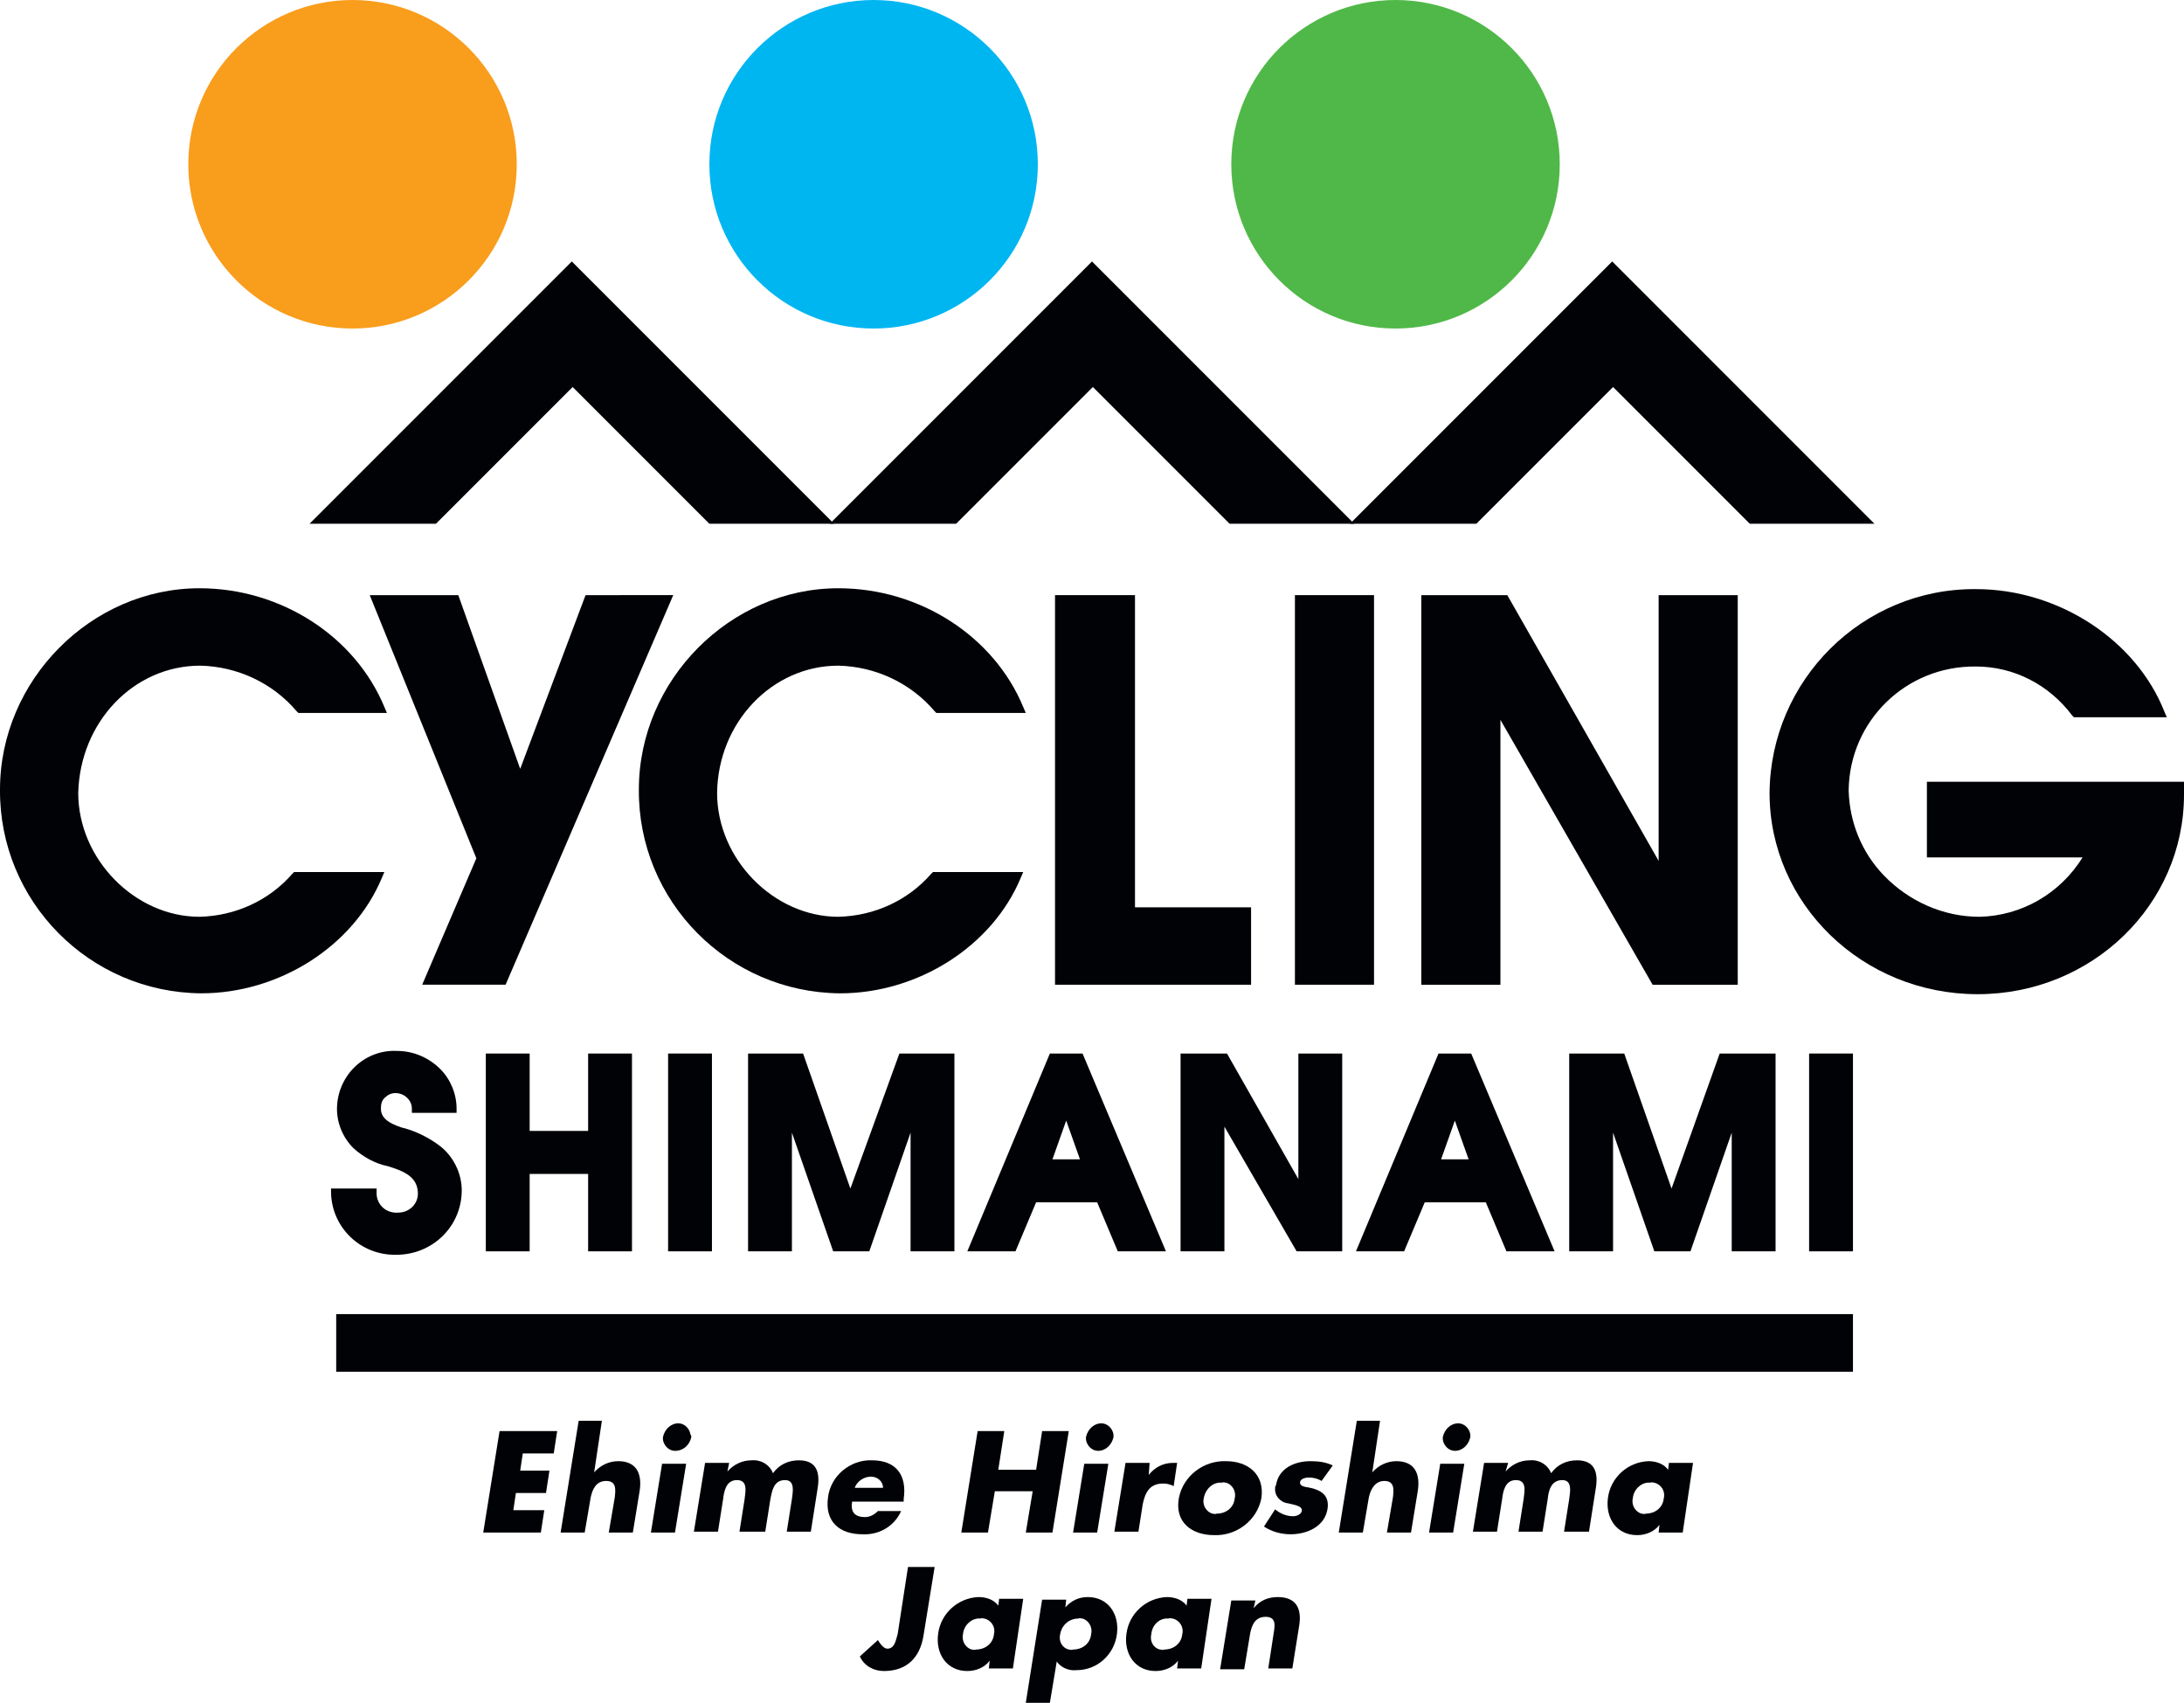
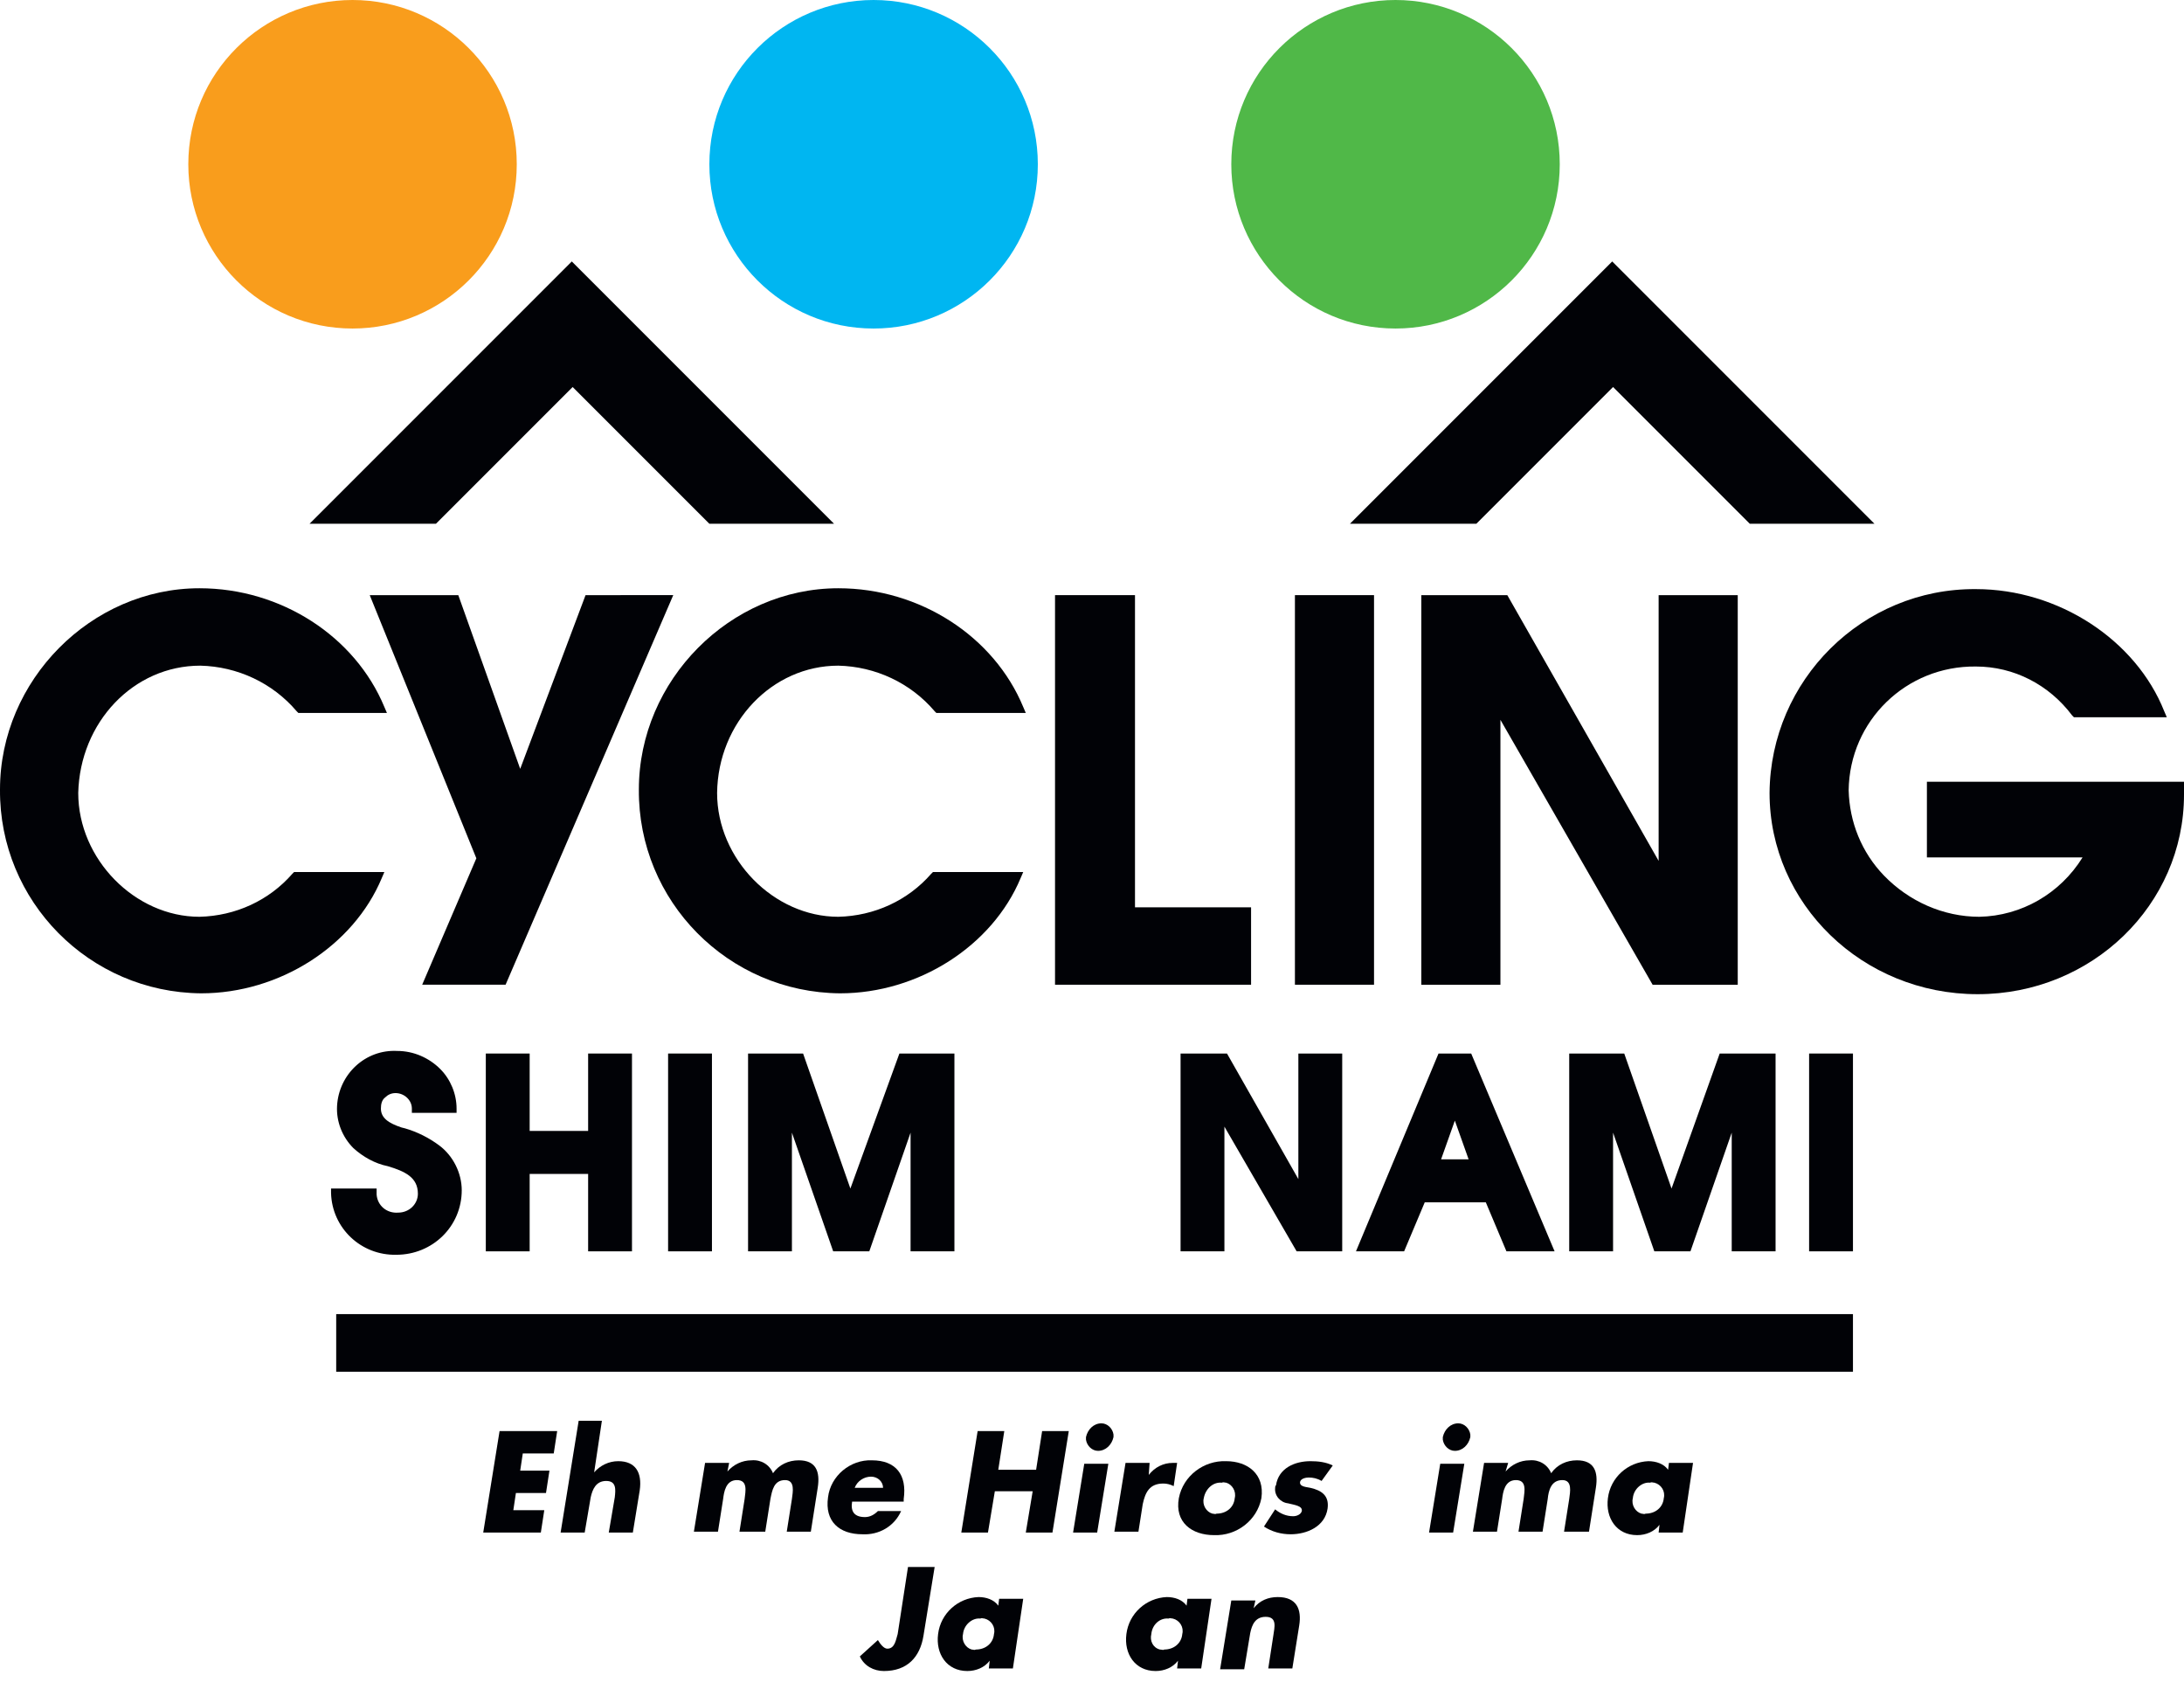
<svg xmlns="http://www.w3.org/2000/svg" version="1.1" id="item" x="0px" y="0px" width="254px" height="198px" viewBox="0 0 254 198" enable-background="new 0 0 254 198" xml:space="preserve">
  <path fill="#F99D1C" d="M60.1,19.1c0,10.6-8.6,19.1-19.1,19.1c-10.6,0-19.1-8.6-19.1-19.1C21.9,8.5,30.5,0,41,0  S60.1,8.5,60.1,19.1" />
  <path fill="#00B6F1" d="M120.7,19.1c0,10.6-8.6,19.1-19.1,19.1c-10.6,0-19.1-8.6-19.1-19.1C82.5,8.5,91.1,0,101.6,0  S120.7,8.5,120.7,19.1L120.7,19.1" />
  <path fill="#50B848" d="M181.4,19.1c0,10.6-8.6,19.1-19.1,19.1c-10.6,0-19.1-8.6-19.1-19.1  c0-10.6,8.6-19.1,19.1-19.1C172.8,0,181.4,8.5,181.4,19.1" />
  <path fill="#010206" d="M50.7,60.9L66.6,45l15.9,15.9H97L66.5,30.4L36,60.9H50.7z" />
  <path fill="#010206" d="M23.3,77.4c4.3,0.1,8.4,2,11.2,5.3l0.2,0.2H45l-0.3-0.7c-3.4-8.2-12-13.8-21.5-13.8  C10.6,68.4,0,79.1,0,91.8c-0.1,13,10.4,23.6,23.4,23.7c9.1,0,17.7-5.5,21-13.4l0.3-0.7H34.2l-0.2,0.2c-2.7,3.1-6.6,4.9-10.8,5  c-7.5,0-14.1-6.7-14.1-14.4C9.3,84,15.5,77.4,23.3,77.4" />
  <path fill="#010206" d="M68.1,69.2l-7.6,20.2l-7.2-20.2H43l12.4,30.6l-6.3,14.7h9.7l19.5-45.3H68.1L68.1,69.2z" />
  <path fill="#010206" d="M97.5,77.4c4.3,0.1,8.4,2,11.2,5.3l0.2,0.2h10.4l-0.3-0.7c-3.4-8.2-12-13.8-21.5-13.8  c-12.6,0-23.2,10.7-23.2,23.4c-0.1,13,10.4,23.6,23.4,23.7c9.1,0,17.7-5.5,21-13.4l0.3-0.7h-10.5l-0.2,0.2c-2.7,3.1-6.6,4.9-10.8,5  c-7.5,0-14.1-6.7-14.1-14.4C83.5,84,89.8,77.4,97.5,77.4" />
  <path fill="#010206" d="M131.9,69.2h-9.2v45.3h22.8v-9H132V69.2H131.9z" />
  <rect x="150.6" y="69.2" fill="#010206" width="9.2" height="45.3" />
  <path fill="#010206" d="M192.9,100.1l-17.6-30.9h-10v45.3h9.2V83.7l17.7,30.8h9.9V69.2h-9.2L192.9,100.1z" />
  <path fill="#010206" d="M224.1,90.9v8.8h18.1c-2.6,4.2-7.1,6.8-12,6.9c-4.2,0-8.2-1.8-11.1-4.8  c-2.6-2.7-4-6.2-4.1-9.9c0.1-8.1,6.7-14.5,14.8-14.4c4.4,0,8.5,2.1,11.2,5.7l0.2,0.2H252l-0.3-0.7c-3.3-8.3-12.3-14.2-21.9-14.2  c-13.2-0.1-23.9,10.6-24,23.7c0,12.9,10.8,23.4,24.2,23.4c13.3,0,24-10.4,24-23.2v-1.5C254,90.9,224.1,90.9,224.1,90.9z" />
  <path fill="#010206" d="M51.1,133.2c-1.2-0.9-2.6-1.6-4-2l-0.4-0.1c-1.5-0.5-2.4-1.1-2.4-2.2c0-0.5,0.1-1,0.5-1.3  c0.3-0.3,0.7-0.5,1.2-0.5c1,0,1.9,0.8,1.9,1.8v0.5h5.2v-0.5c0-1.7-0.7-3.4-1.9-4.6c-1.3-1.3-3.1-2.1-5-2.1c-3.7-0.2-6.8,2.7-7,6.4  c-0.1,1.8,0.6,3.6,1.9,4.9c1.1,1,2.5,1.8,4,2.1c2,0.6,3.5,1.3,3.5,3.2c0,1.2-1,2.2-2.3,2.2l0,0c-1.3,0.1-2.4-0.8-2.5-2.1  c0-0.1,0-0.1,0-0.2v-0.5h-5.3v0.5c0.1,4.1,3.5,7.3,7.6,7.2c4.2,0,7.6-3.3,7.6-7.5C53.7,136.4,52.7,134.4,51.1,133.2" />
  <rect x="77.7" y="122.5" fill="#010206" width="5.1" height="23" />
  <path fill="#010206" d="M98.9,138.2l-5.5-15.7H87v23h5.1v-13.8l4.8,13.8h4.2l4.8-13.8v13.8h5.1v-23h-6.4L98.9,138.2  z" />
-   <path id="パス_350" fill="#010206" d="M122.1,122.5l-9.6,23h5.6l2.4-5.7h7.1l2.4,5.7h5.6l-9.7-23H122.1z M125.6,134.8h-3.2  l1.6-4.5L125.6,134.8z" />
  <path fill="#010206" d="M151,137.1l-8.3-14.6h-5.4v23h5.1V131l8.4,14.5h5.3v-23H151V137.1z" />
  <path fill="#010206" d="M167.3,122.5l-9.6,23h5.6l2.4-5.7h7.1l2.4,5.7h5.6l-9.7-23H167.3z M170.8,134.8h-3.2  l1.6-4.5L170.8,134.8z" />
  <path fill="#010206" d="M194.4,138.2l-5.5-15.7h-6.4v23h5.1v-13.8l4.8,13.8h4.2l4.8-13.8v13.8h5.1v-23H200  L194.4,138.2z" />
  <rect x="210.4" y="122.5" fill="#010206" width="5.1" height="23" />
  <path fill="#010206" d="M60.8,169l-0.3,2h3.4l-0.4,2.6H60l-0.3,2h3.6l-0.4,2.6h-6.7l1.9-11.8h6.7l-0.4,2.6L60.8,169  z" />
  <path fill="#010206" d="M70,165.2l-0.9,6l0,0c0.7-0.8,1.7-1.3,2.8-1.3c2,0,2.8,1.3,2.5,3.4l-0.8,4.9h-2.8l0.7-4.1  c0.1-0.9,0.2-1.9-1-1.9s-1.6,1-1.8,1.9l-0.7,4.1h-2.8l2.1-13L70,165.2L70,165.2z" />
-   <path fill="#010206" d="M78.5,178.2h-2.8l1.3-8h2.8L78.5,178.2z M80.4,167.1c-0.2,0.9-0.9,1.6-1.9,1.6  c-0.7,0-1.3-0.6-1.4-1.3c0-0.1,0-0.2,0-0.3c0.2-0.9,0.9-1.6,1.8-1.6c0.7,0,1.3,0.6,1.4,1.3C80.4,166.9,80.4,167,80.4,167.1" />
  <path fill="#010206" d="M84.6,171.1L84.6,171.1c0.7-0.8,1.7-1.3,2.8-1.3c1.1-0.1,2.1,0.5,2.5,1.5  c0.7-1,1.8-1.5,3-1.5c2,0,2.5,1.3,2.2,3.2l-0.8,5.1h-2.8l0.6-3.8c0.1-0.8,0.4-2.2-0.8-2.2c-1.3,0-1.5,1.2-1.7,2.2l-0.6,3.8h-3  l0.6-3.8c0.1-0.9,0.4-2.2-0.9-2.2s-1.5,1.4-1.6,2.2l-0.6,3.8h-2.8l1.3-8h2.8L84.6,171.1z" />
  <path fill="#010206" d="M105.1,174.6h-6c-0.2,1.2,0.3,1.8,1.5,1.8c0.6,0,1.1-0.3,1.5-0.7h2.7  c-0.8,1.8-2.6,2.8-4.5,2.7c-2.7,0-4.4-1.5-4-4.3c0.3-2.5,2.6-4.4,5.1-4.3c2.8,0,4.1,1.7,3.7,4.5L105.1,174.6z M102.7,173  c0-0.7-0.6-1.3-1.4-1.3l0,0c-0.8,0-1.6,0.5-1.9,1.3H102.7z" />
  <path fill="#010206" d="M120.5,170.9l0.7-4.5h3.1l-1.9,11.8h-3.1l0.8-4.8h-4.4l-0.8,4.8h-3.1l1.9-11.8h3.1l-0.7,4.5  H120.5z" />
  <path fill="#010206" d="M127.6,178.2h-2.8l1.3-8h2.8L127.6,178.2z M129.5,167.1c-0.2,0.9-0.9,1.6-1.8,1.6  c-0.7,0-1.3-0.6-1.4-1.3c0-0.1,0-0.2,0-0.3c0.2-0.9,0.9-1.6,1.8-1.6c0.7,0,1.3,0.6,1.4,1.3C129.5,166.9,129.5,167,129.5,167.1" />
  <path fill="#010206" d="M133.6,171.5L133.6,171.5c0.7-0.9,1.7-1.4,2.8-1.4h0.5l-0.4,2.7c-0.4-0.2-0.8-0.3-1.2-0.3  c-1.6,0-2.1,1-2.4,2.4l-0.5,3.2h-2.8l1.3-8h2.8L133.6,171.5z" />
  <path fill="#010206" d="M146.7,174.2c-0.5,2.6-2.9,4.4-5.5,4.3c-2.6,0-4.6-1.5-4.1-4.3c0.5-2.6,2.9-4.4,5.5-4.3  C145.1,169.9,147.1,171.4,146.7,174.2 M140,174.2c-0.2,0.8,0.3,1.6,1,1.8c0.2,0,0.3,0.1,0.5,0c1.1,0,2-0.7,2.1-1.8  c0.2-0.8-0.3-1.6-1-1.8c-0.2,0-0.3-0.1-0.5,0C141.1,172.3,140.2,173.1,140,174.2" />
  <path fill="#010206" d="M153.7,172.2c-0.5-0.3-1-0.4-1.5-0.4c-0.3,0-0.9,0.1-1,0.5c-0.1,0.6,0.8,0.6,1.2,0.7  c1.3,0.3,2.2,0.9,2,2.4c-0.3,2.1-2.4,3-4.3,3c-1.1,0-2.2-0.3-3.1-0.9l1.3-2c0.6,0.5,1.3,0.8,2.1,0.8c0.4,0,0.9-0.2,1-0.6  c0.1-0.6-0.8-0.7-1.6-0.9c-0.9-0.1-1.6-0.9-1.5-1.8c0-0.1,0-0.2,0.1-0.3c0.3-2,2.2-2.8,4-2.8c0.9,0,1.8,0.1,2.6,0.5L153.7,172.2z" />
-   <path fill="#010206" d="M160.5,165.2l-0.9,6l0,0c0.7-0.8,1.7-1.3,2.8-1.3c2,0,2.8,1.3,2.5,3.4l-0.8,4.9h-2.8  l0.7-4.1c0.1-0.9,0.2-1.9-1-1.9c-1.1,0-1.6,1-1.8,1.9l-0.7,4.1h-2.8l2.1-13L160.5,165.2L160.5,165.2z" />
  <path fill="#010206" d="M169,178.2h-2.8l1.3-8h2.8L169,178.2z M171,167.1c-0.2,0.9-0.9,1.6-1.8,1.6  c-0.7,0-1.3-0.6-1.4-1.3c0-0.1,0-0.2,0-0.3c0.2-0.9,0.9-1.6,1.8-1.6c0.7,0,1.3,0.6,1.4,1.3C171,166.9,171,167,171,167.1" />
  <path fill="#010206" d="M175.1,171.1L175.1,171.1c0.7-0.8,1.7-1.3,2.8-1.3c1.1-0.1,2.1,0.5,2.5,1.5  c0.7-1,1.8-1.5,3-1.5c2,0,2.5,1.3,2.2,3.2l-0.8,5.1h-2.9l0.6-3.8c0.1-0.8,0.4-2.2-0.8-2.2c-1.3,0-1.6,1.2-1.7,2.2l-0.6,3.8h-2.8  l0.6-3.8c0.1-0.9,0.4-2.2-0.9-2.2s-1.5,1.4-1.6,2.2l-0.6,3.8h-2.8l1.3-8h2.8L175.1,171.1z" />
  <path fill="#010206" d="M195.7,178.2h-2.8l0.1-0.9l0,0c-0.6,0.8-1.6,1.2-2.6,1.2c-2.4,0-3.7-2-3.4-4.3  c0.3-2.4,2.3-4.2,4.7-4.3c0.9,0,1.8,0.3,2.3,1l0.1-0.8h2.8L195.7,178.2z M189.9,174.2c-0.2,0.8,0.3,1.6,1,1.8c0.2,0,0.3,0.1,0.5,0  c1.1,0,2-0.7,2.1-1.8c0.2-0.8-0.3-1.6-1.1-1.8c-0.2,0-0.3-0.1-0.5,0C191,172.3,190,173.1,189.9,174.2" />
  <path fill="#010206" d="M108.7,182.2l-1.3,8c-0.4,2.5-1.9,4.1-4.6,4.1c-1.2,0-2.3-0.6-2.8-1.7l2.1-1.9  c0.3,0.5,0.7,1,1.1,1c0.9,0,1-1.1,1.2-1.7l1.2-7.8L108.7,182.2L108.7,182.2z" />
  <path fill="#010206" d="M117.8,194H115l0.1-0.9l0,0c-0.6,0.8-1.6,1.2-2.6,1.2c-2.4,0-3.7-2-3.4-4.3  c0.3-2.4,2.3-4.2,4.7-4.3c0.9,0,1.8,0.3,2.3,1l0.1-0.8h2.8L117.8,194z M112,190c-0.2,0.8,0.3,1.6,1,1.8c0.2,0,0.3,0.1,0.5,0  c1.1,0,2-0.7,2.1-1.8c0.2-0.8-0.3-1.6-1.1-1.8c-0.2,0-0.3-0.1-0.5,0C113.1,188.1,112.1,188.9,112,190" />
-   <path fill="#010206" d="M123.9,186.9L123.9,186.9c0.7-0.8,1.6-1.2,2.6-1.2c2.4,0,3.7,2,3.4,4.3  c-0.3,2.4-2.3,4.2-4.7,4.2c-0.9,0.1-1.8-0.3-2.3-1l-0.8,4.8h-2.8l1.9-12h2.8L123.9,186.9z M123.3,190c-0.2,0.8,0.2,1.6,1,1.8  c0.2,0,0.3,0.1,0.5,0c1.1,0,2-0.7,2.1-1.8c0.2-0.8-0.3-1.6-1-1.8c-0.2,0-0.3-0.1-0.5,0C124.4,188.2,123.5,188.9,123.3,190" />
  <path fill="#010206" d="M139.7,194h-2.8l0.1-0.9l0,0c-0.6,0.8-1.6,1.2-2.6,1.2c-2.4,0-3.7-2-3.4-4.3  c0.3-2.4,2.3-4.2,4.7-4.3c0.9,0,1.8,0.3,2.3,1l0.1-0.8h2.8L139.7,194z M133.9,190c-0.2,0.8,0.2,1.6,1,1.8c0.2,0,0.4,0.1,0.5,0  c1.1,0,2-0.7,2.1-1.8c0.2-0.8-0.3-1.6-1.1-1.8c-0.2,0-0.3-0.1-0.5,0C134.9,188.1,134,188.9,133.9,190" />
  <path fill="#010206" d="M145.8,187L145.8,187c0.7-0.9,1.7-1.3,2.8-1.3c2.2,0,2.8,1.4,2.5,3.3l-0.8,5h-2.8l0.6-3.9  c0.1-0.8,0.5-2.1-0.9-2.1c-1.2,0-1.6,0.9-1.8,1.9l-0.7,4.2h-2.8l1.3-8h2.8L145.8,187z" />
  <rect x="39.1" y="152.8" fill="#010206" width="176.4" height="6.7" />
-   <path fill="#010206" d="M111.2,60.9L127.1,45L143,60.9h14.5L127,30.4L96.5,60.9H111.2z" />
  <path fill="#010206" d="M171.7,60.9L187.6,45l15.9,15.9H218l-30.5-30.5L157,60.9H171.7z" />
  <path fill="#010206" d="M68.4,131.5h-6.8v-9h-5.1v23h5.1v-9h6.8v9h5.1v-23h-5.1V131.5z" />
</svg>